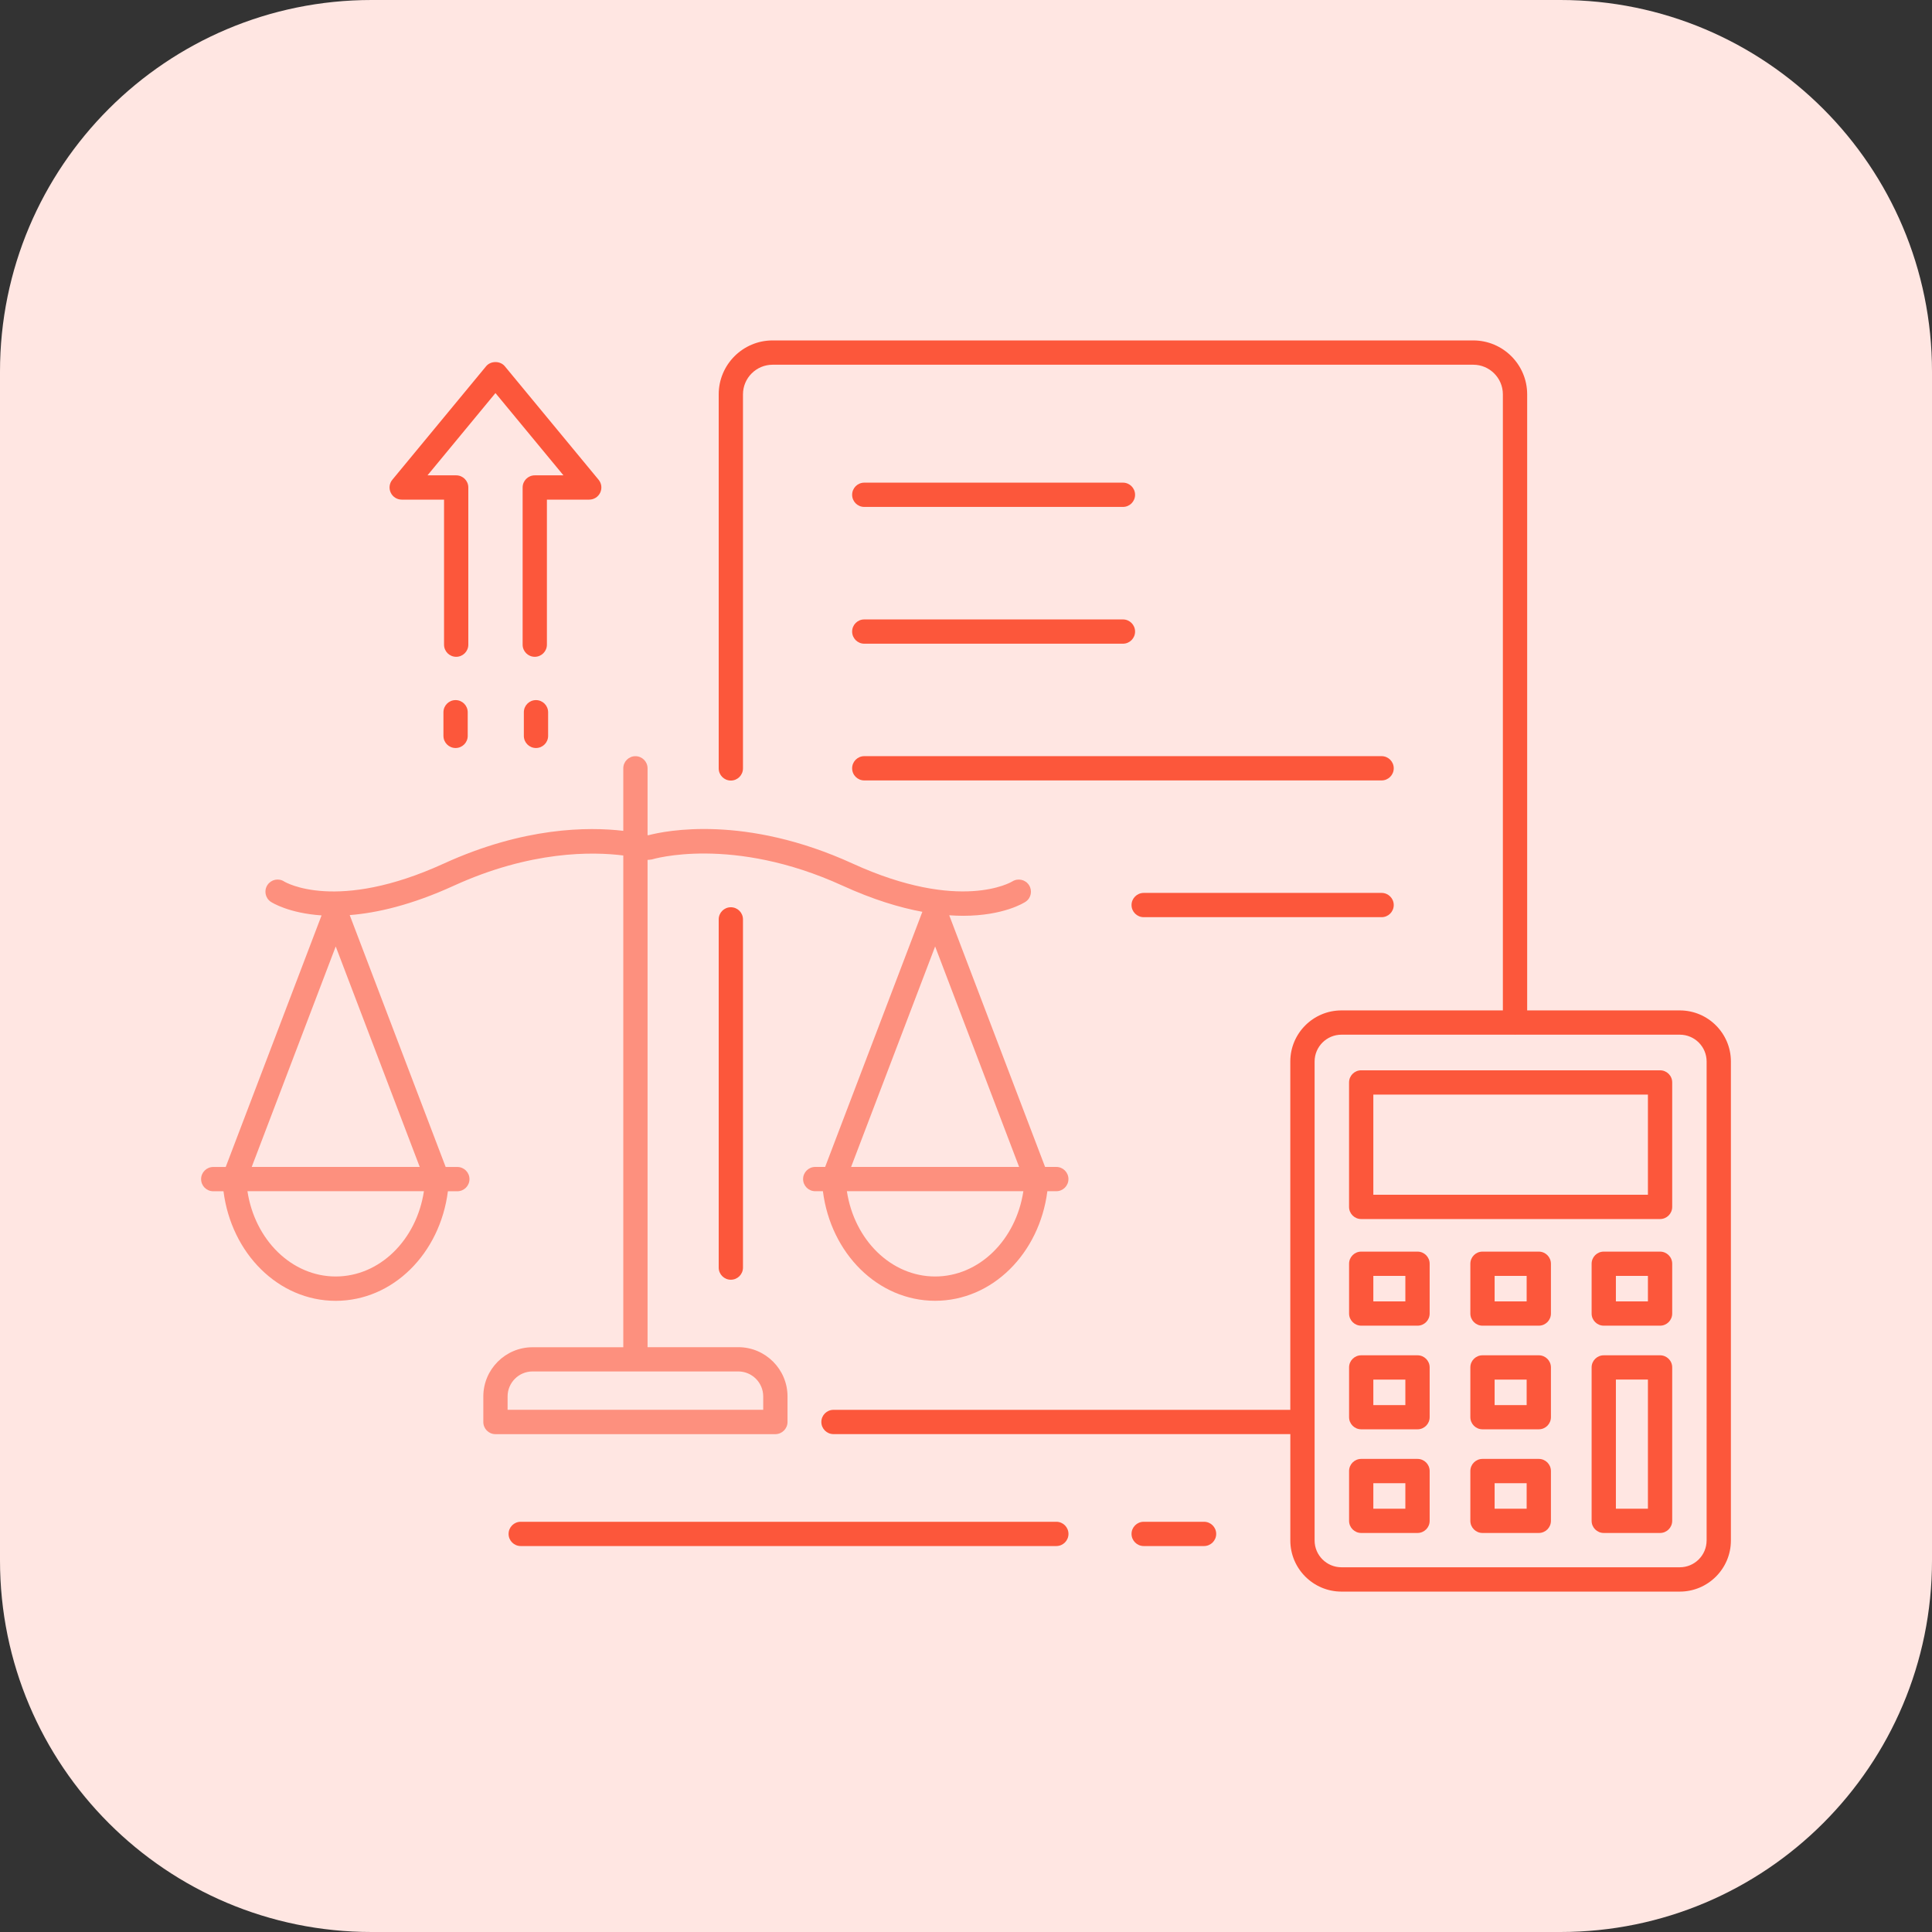
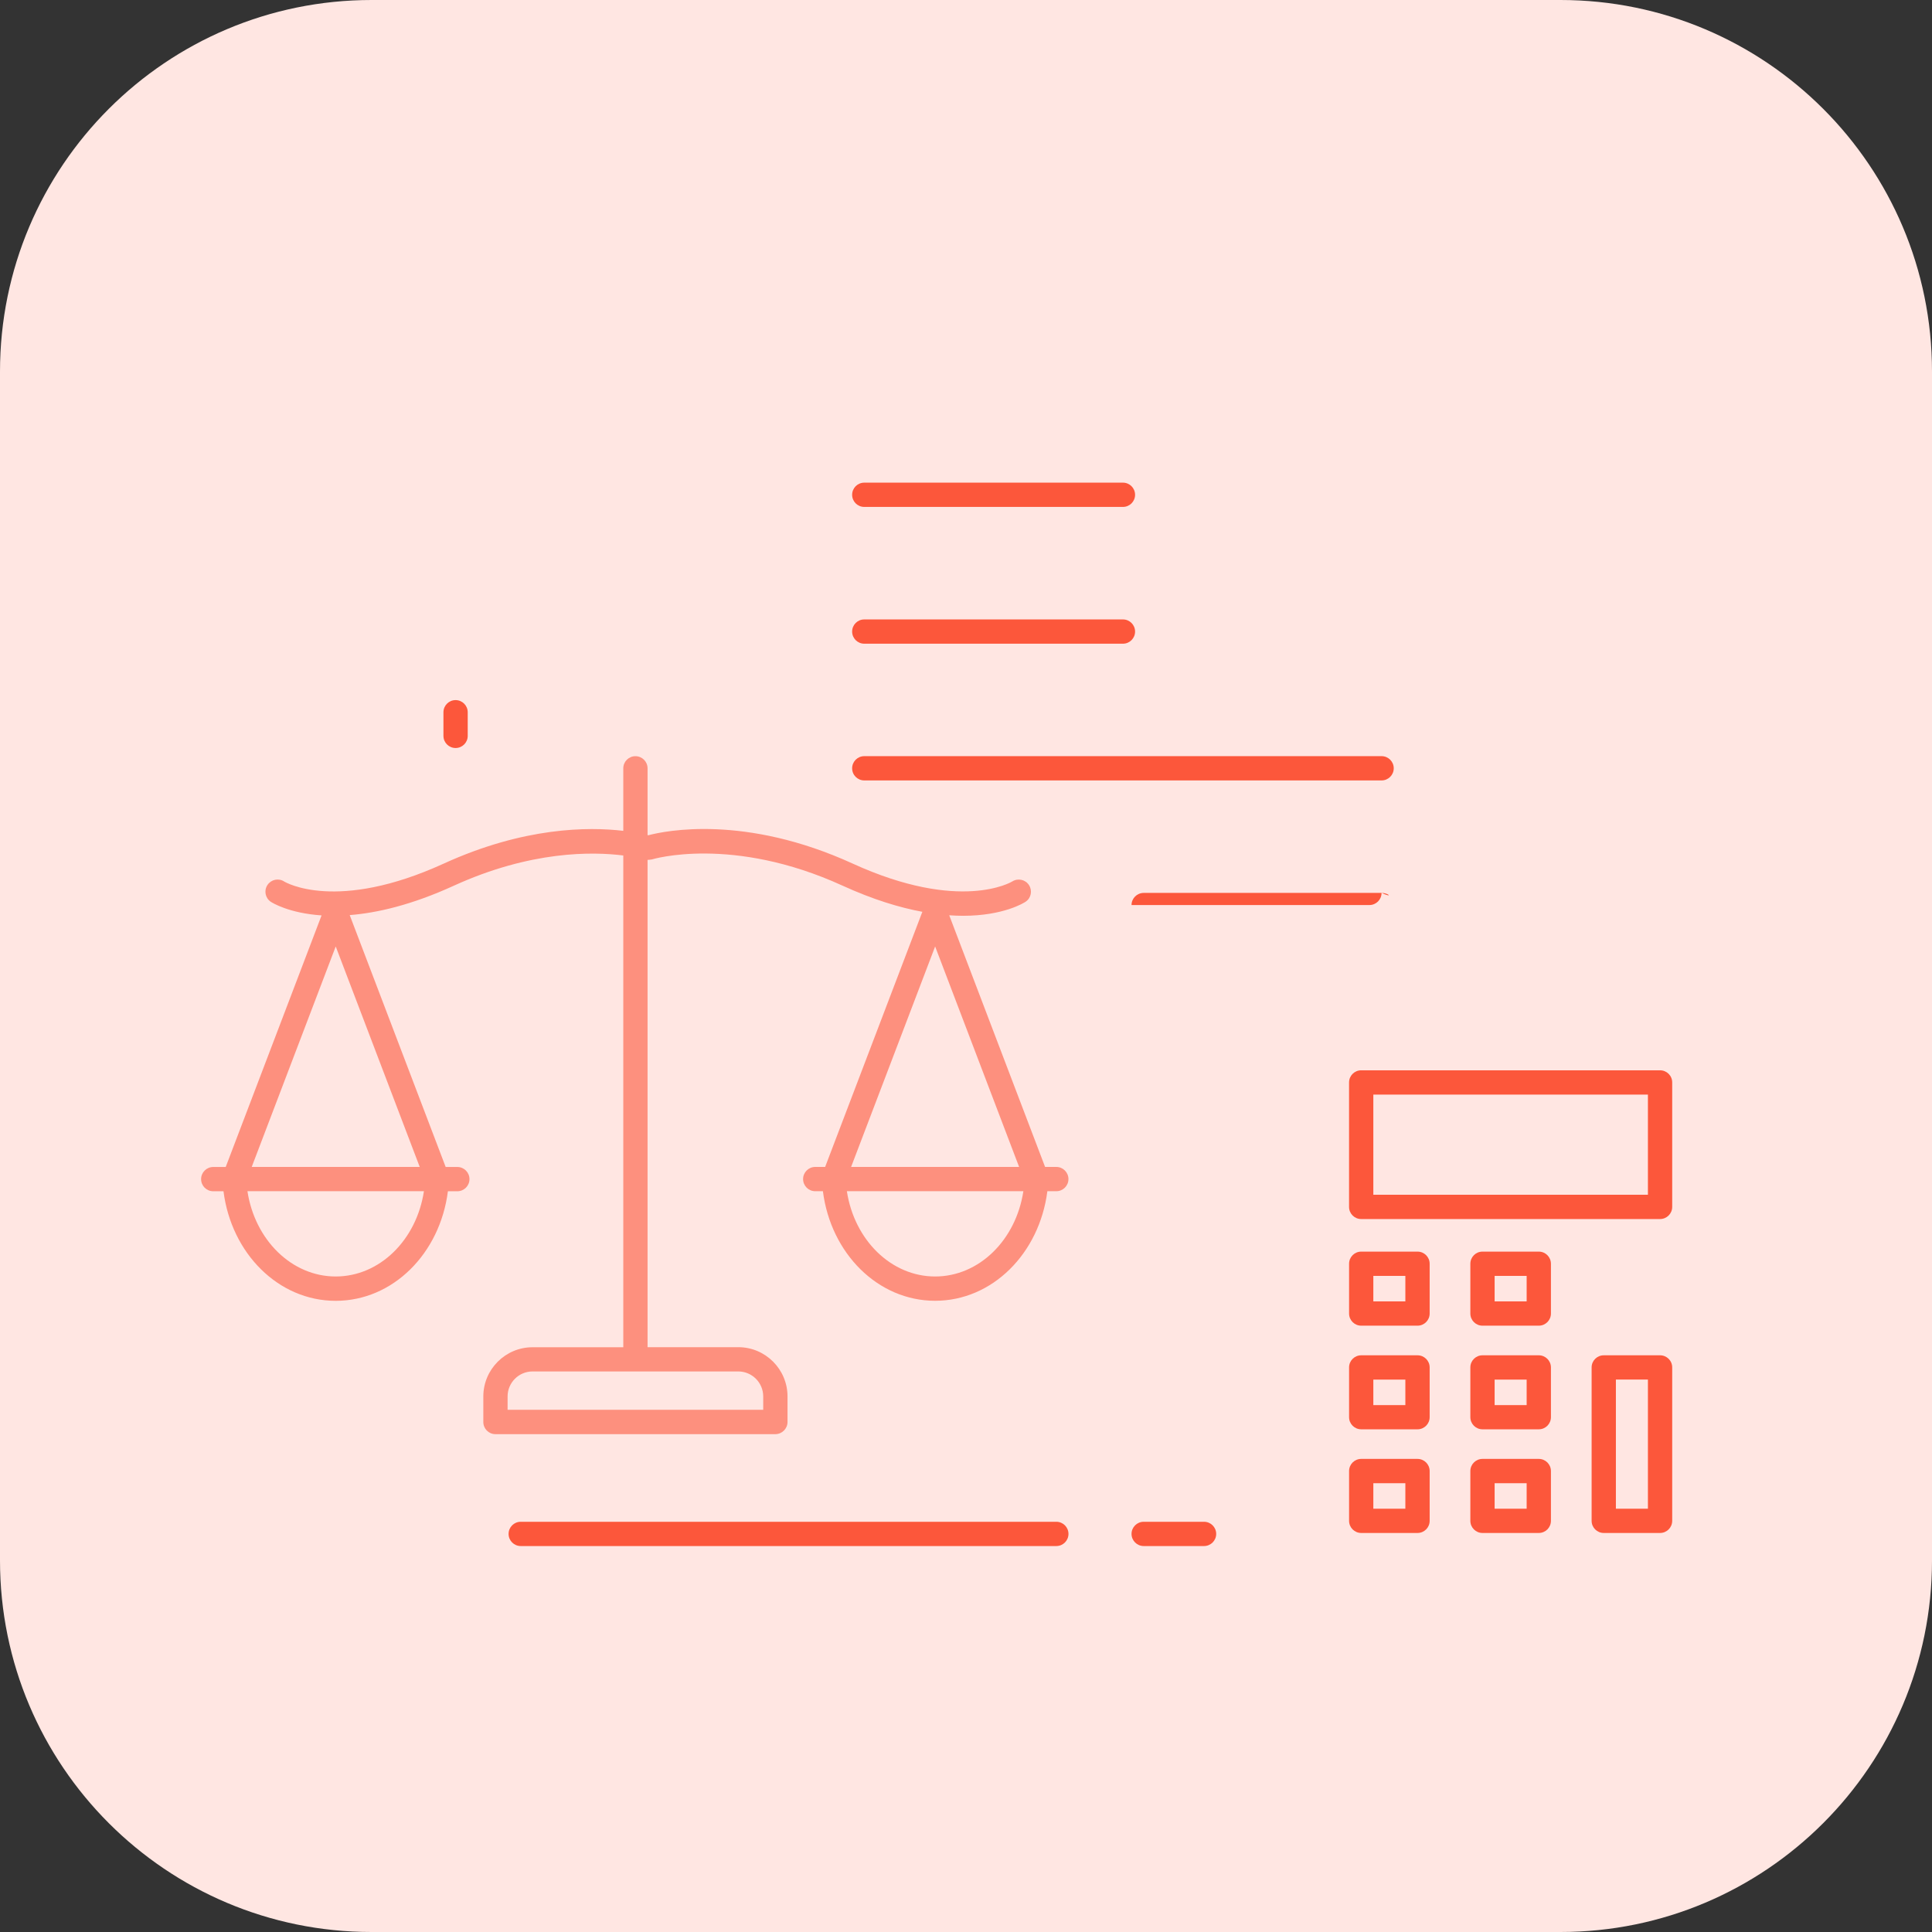
<svg xmlns="http://www.w3.org/2000/svg" version="1.1" id="Calque_1" x="0px" y="0px" width="78px" height="78px" viewBox="0 0 78 78" enable-background="new 0 0 78 78" xml:space="preserve">
  <rect x="0" y="0" width="78" height="78" fill="#333333" stroke="none" />
  <path fill="#FFE6E2" d="M78,63c0,8.284-6.716,15-15,15H15C6.716,78,0,71.284,0,63V15C0,6.716,6.716,0,15,0h48  c8.284,0,15,6.716,15,15V63z" />
  <g>
-     <path fill="#FC573B" d="M16.218,20.171h1.709v5.856c0,0.271,0.219,0.49,0.49,0.49s0.49-0.22,0.49-0.49v-6.346   c0-0.271-0.219-0.49-0.49-0.49h-1.158l2.744-3.322l2.745,3.322h-1.158c-0.271,0-0.49,0.219-0.49,0.49v6.346   c0,0.271,0.219,0.49,0.49,0.49s0.49-0.22,0.49-0.49v-5.856h1.709c0.19,0,0.363-0.11,0.443-0.282   c0.081-0.172,0.056-0.375-0.066-0.521l-3.785-4.581c-0.186-0.226-0.57-0.226-0.756,0l-3.785,4.581   c-0.122,0.146-0.147,0.349-0.066,0.521S16.028,20.171,16.218,20.171z" />
-     <path fill="#FC573B" d="M29.016,37.118v14.058c0,0.271,0.219,0.49,0.49,0.49s0.49-0.219,0.49-0.49V37.118   c0-0.271-0.219-0.49-0.49-0.49S29.016,36.847,29.016,37.118z" />
    <path fill="#FD907E" d="M31.794,57.408v-1.031c0-1.096-0.892-1.988-1.988-1.988h-3.662V34.716c0.008,0.001,0.017-0.002,0.026-0.002   c0.033,0,0.063-0.004,0.095-0.01c0.018-0.003,0.035,0,0.052-0.006c0.031-0.01,3.238-0.979,7.698,1.058   c1.233,0.563,2.304,0.886,3.223,1.056l-3.925,10.3h-0.4c-0.271,0-0.49,0.221-0.49,0.49c0,0.271,0.219,0.49,0.49,0.49h0.31   c0.318,2.512,2.22,4.424,4.531,4.424c2.31,0,4.21-1.912,4.531-4.424h0.361c0.271,0,0.49-0.219,0.49-0.49   c0-0.27-0.219-0.49-0.49-0.49h-0.453l-3.87-10.16c0.193,0.013,0.38,0.021,0.555,0.021c1.641,0,2.469-0.528,2.526-0.566   c0.225-0.148,0.285-0.447,0.139-0.674c-0.146-0.225-0.447-0.29-0.676-0.146c-0.02,0.014-2.089,1.266-6.444-0.723   c-4.341-1.983-7.547-1.328-8.253-1.142c-0.009-0.001-0.016-0.004-0.026-0.006v-2.697c0-0.271-0.219-0.49-0.49-0.49   s-0.49,0.22-0.49,0.49v2.524c-1.413-0.167-4.015-0.155-7.248,1.322c-4.326,1.977-6.398,0.753-6.443,0.723   c-0.226-0.146-0.527-0.083-0.675,0.142c-0.15,0.225-0.088,0.529,0.137,0.679c0.051,0.034,0.728,0.459,2.048,0.548l-3.87,10.157   H8.609c-0.271,0-0.49,0.221-0.49,0.49c0,0.271,0.219,0.49,0.49,0.49h0.414c0.318,2.512,2.22,4.424,4.53,4.424   c2.311,0,4.212-1.912,4.53-4.424h0.381c0.271,0,0.49-0.219,0.49-0.49c0-0.27-0.219-0.49-0.49-0.49h-0.471l-3.874-10.169   c1.106-0.088,2.501-0.408,4.204-1.187c3.106-1.417,5.599-1.377,6.841-1.22v19.854H21.5c-1.096,0-1.987,0.893-1.987,1.988v1.031   c0,0.271,0.219,0.49,0.49,0.49h11.301C31.574,57.898,31.794,57.68,31.794,57.408z M37.754,38.211l3.39,8.9h-6.782L37.754,38.211z    M37.754,51.535c-1.778,0-3.265-1.477-3.563-3.443h7.125C41.018,50.059,39.531,51.535,37.754,51.535z M13.553,51.535   c-1.777,0-3.264-1.477-3.563-3.443h7.125C16.817,50.059,15.33,51.535,13.553,51.535z M10.163,47.111l3.391-8.9l3.391,8.9H10.163z    M30.813,56.918h-10.32v-0.541c0-0.555,0.452-1.008,1.007-1.008h8.306c0.556,0,1.007,0.453,1.007,1.008V56.918z" />
    <path fill="#FC573B" d="M34.893,20.466h10.443c0.271,0,0.49-0.219,0.49-0.49s-0.219-0.49-0.49-0.49H34.893   c-0.271,0-0.49,0.219-0.49,0.49S34.622,20.466,34.893,20.466z" />
    <path fill="#FC573B" d="M34.893,25.988h10.443c0.271,0,0.49-0.22,0.49-0.49c0-0.271-0.219-0.49-0.49-0.49H34.893   c-0.271,0-0.49,0.219-0.49,0.49C34.403,25.768,34.622,25.988,34.893,25.988z" />
    <path fill="#FC573B" d="M34.893,31.508h20.886c0.27,0,0.49-0.219,0.49-0.49c0-0.271-0.221-0.49-0.49-0.49H34.893   c-0.271,0-0.49,0.22-0.49,0.49C34.403,31.29,34.622,31.508,34.893,31.508z" />
-     <path fill="#FC573B" d="M55.779,36.049h-9.604c-0.271,0-0.492,0.22-0.492,0.49c0,0.271,0.221,0.49,0.492,0.49h9.604   c0.27,0,0.49-0.219,0.49-0.49C56.27,36.269,56.049,36.049,55.779,36.049z" />
-     <path fill="#FC573B" d="M67.818,40.793h-6.162V15.92c0-1.2-0.977-2.176-2.176-2.176H31.192c-1.2,0-2.176,0.976-2.176,2.176v15.103   c0,0.271,0.219,0.49,0.49,0.49s0.49-0.22,0.49-0.49V15.92c0-0.659,0.537-1.195,1.196-1.195H59.48c0.658,0,1.195,0.536,1.195,1.195   v24.873h-6.518c-1.139,0-2.064,0.926-2.064,2.063v14.063H33.65c-0.271,0-0.49,0.219-0.49,0.49s0.219,0.49,0.49,0.49h18.444v4.295   c0,1.137,0.926,2.063,2.064,2.063h13.66c1.139,0,2.063-0.926,2.063-2.063V42.855C69.881,41.719,68.957,40.793,67.818,40.793z    M68.9,62.193c0,0.596-0.484,1.082-1.082,1.082h-13.66c-0.598,0-1.084-0.486-1.084-1.082V57.41l0.002-0.002   c0-0.002-0.002-0.002-0.002-0.002V42.855c0-0.596,0.486-1.082,1.084-1.082h6.99c0.006,0,0.012,0.002,0.018,0.002   s0.01-0.002,0.016-0.002h6.637c0.598,0,1.082,0.486,1.082,1.082V62.193z" />
+     <path fill="#FC573B" d="M55.779,36.049h-9.604c-0.271,0-0.492,0.22-0.492,0.49h9.604   c0.27,0,0.49-0.219,0.49-0.49C56.27,36.269,56.049,36.049,55.779,36.049z" />
    <path fill="#FC573B" d="M67.021,43.211H54.955c-0.271,0-0.49,0.219-0.49,0.49v5.025c0,0.271,0.219,0.49,0.49,0.49h12.066   c0.271,0,0.49-0.219,0.49-0.49v-5.025C67.512,43.43,67.293,43.211,67.021,43.211z M66.531,48.236H55.445v-4.045h11.086V48.236z" />
    <path fill="#FC573B" d="M42.646,61.438H21.023c-0.271,0-0.49,0.219-0.49,0.49s0.219,0.49,0.49,0.49h21.624   c0.271,0,0.49-0.219,0.49-0.49S42.918,61.438,42.646,61.438z" />
    <path fill="#FC573B" d="M48.609,61.438h-2.434c-0.271,0-0.492,0.219-0.492,0.49s0.221,0.49,0.492,0.49h2.434   c0.271,0,0.492-0.219,0.492-0.49S48.881,61.438,48.609,61.438z" />
    <path fill="#FC573B" d="M18.393,28.265c-0.271,0-0.49,0.22-0.49,0.49v0.954c0,0.271,0.219,0.49,0.49,0.49s0.49-0.219,0.49-0.49   v-0.954C18.883,28.485,18.664,28.265,18.393,28.265z" />
-     <path fill="#FC573B" d="M21.639,28.265c-0.271,0-0.49,0.22-0.49,0.49v0.954c0,0.271,0.219,0.49,0.49,0.49s0.49-0.219,0.49-0.49   v-0.954C22.128,28.485,21.91,28.265,21.639,28.265z" />
    <path fill="#FC573B" d="M57.229,50.531h-2.273c-0.271,0-0.49,0.219-0.49,0.49v2.01c0,0.271,0.219,0.49,0.49,0.49h2.273   c0.271,0,0.49-0.219,0.49-0.49v-2.01C57.719,50.75,57.5,50.531,57.229,50.531z M56.738,52.541h-1.293v-1.029h1.293V52.541z" />
    <path fill="#FC573B" d="M62.125,50.531h-2.273c-0.271,0-0.49,0.219-0.49,0.49v2.01c0,0.271,0.219,0.49,0.49,0.49h2.273   c0.271,0,0.49-0.219,0.49-0.49v-2.01C62.615,50.75,62.396,50.531,62.125,50.531z M61.635,52.541h-1.293v-1.029h1.293V52.541z" />
-     <path fill="#FC573B" d="M67.021,50.531h-2.273c-0.271,0-0.49,0.219-0.49,0.49v2.01c0,0.271,0.219,0.49,0.49,0.49h2.273   c0.271,0,0.49-0.219,0.49-0.49v-2.01C67.512,50.75,67.293,50.531,67.021,50.531z M66.531,52.541h-1.293v-1.029h1.293V52.541z" />
    <path fill="#FC573B" d="M57.229,54.717h-2.273c-0.271,0-0.49,0.219-0.49,0.488v2.01c0,0.271,0.219,0.49,0.49,0.49h2.273   c0.271,0,0.49-0.219,0.49-0.49v-2.01C57.719,54.936,57.5,54.717,57.229,54.717z M56.738,56.727h-1.293v-1.029h1.293V56.727z" />
    <path fill="#FC573B" d="M62.125,54.717h-2.273c-0.271,0-0.49,0.219-0.49,0.488v2.01c0,0.271,0.219,0.49,0.49,0.49h2.273   c0.271,0,0.49-0.219,0.49-0.49v-2.01C62.615,54.936,62.396,54.717,62.125,54.717z M61.635,56.727h-1.293v-1.029h1.293V56.727z" />
    <path fill="#FC573B" d="M57.229,58.9h-2.273c-0.271,0-0.49,0.219-0.49,0.49v2.01c0,0.271,0.219,0.49,0.49,0.49h2.273   c0.271,0,0.49-0.219,0.49-0.49v-2.01C57.719,59.119,57.5,58.9,57.229,58.9z M56.738,60.91h-1.293v-1.029h1.293V60.91z" />
    <path fill="#FC573B" d="M62.125,58.9h-2.273c-0.271,0-0.49,0.219-0.49,0.49v2.01c0,0.271,0.219,0.49,0.49,0.49h2.273   c0.271,0,0.49-0.219,0.49-0.49v-2.01C62.615,59.119,62.396,58.9,62.125,58.9z M61.635,60.91h-1.293v-1.029h1.293V60.91z" />
    <path fill="#FC573B" d="M67.021,54.717h-2.273c-0.271,0-0.49,0.219-0.49,0.488V61.4c0,0.271,0.219,0.49,0.49,0.49h2.273   c0.271,0,0.49-0.219,0.49-0.49v-6.195C67.512,54.936,67.293,54.717,67.021,54.717z M66.531,60.91h-1.293v-5.213h1.293V60.91z" />
  </g>
</svg>